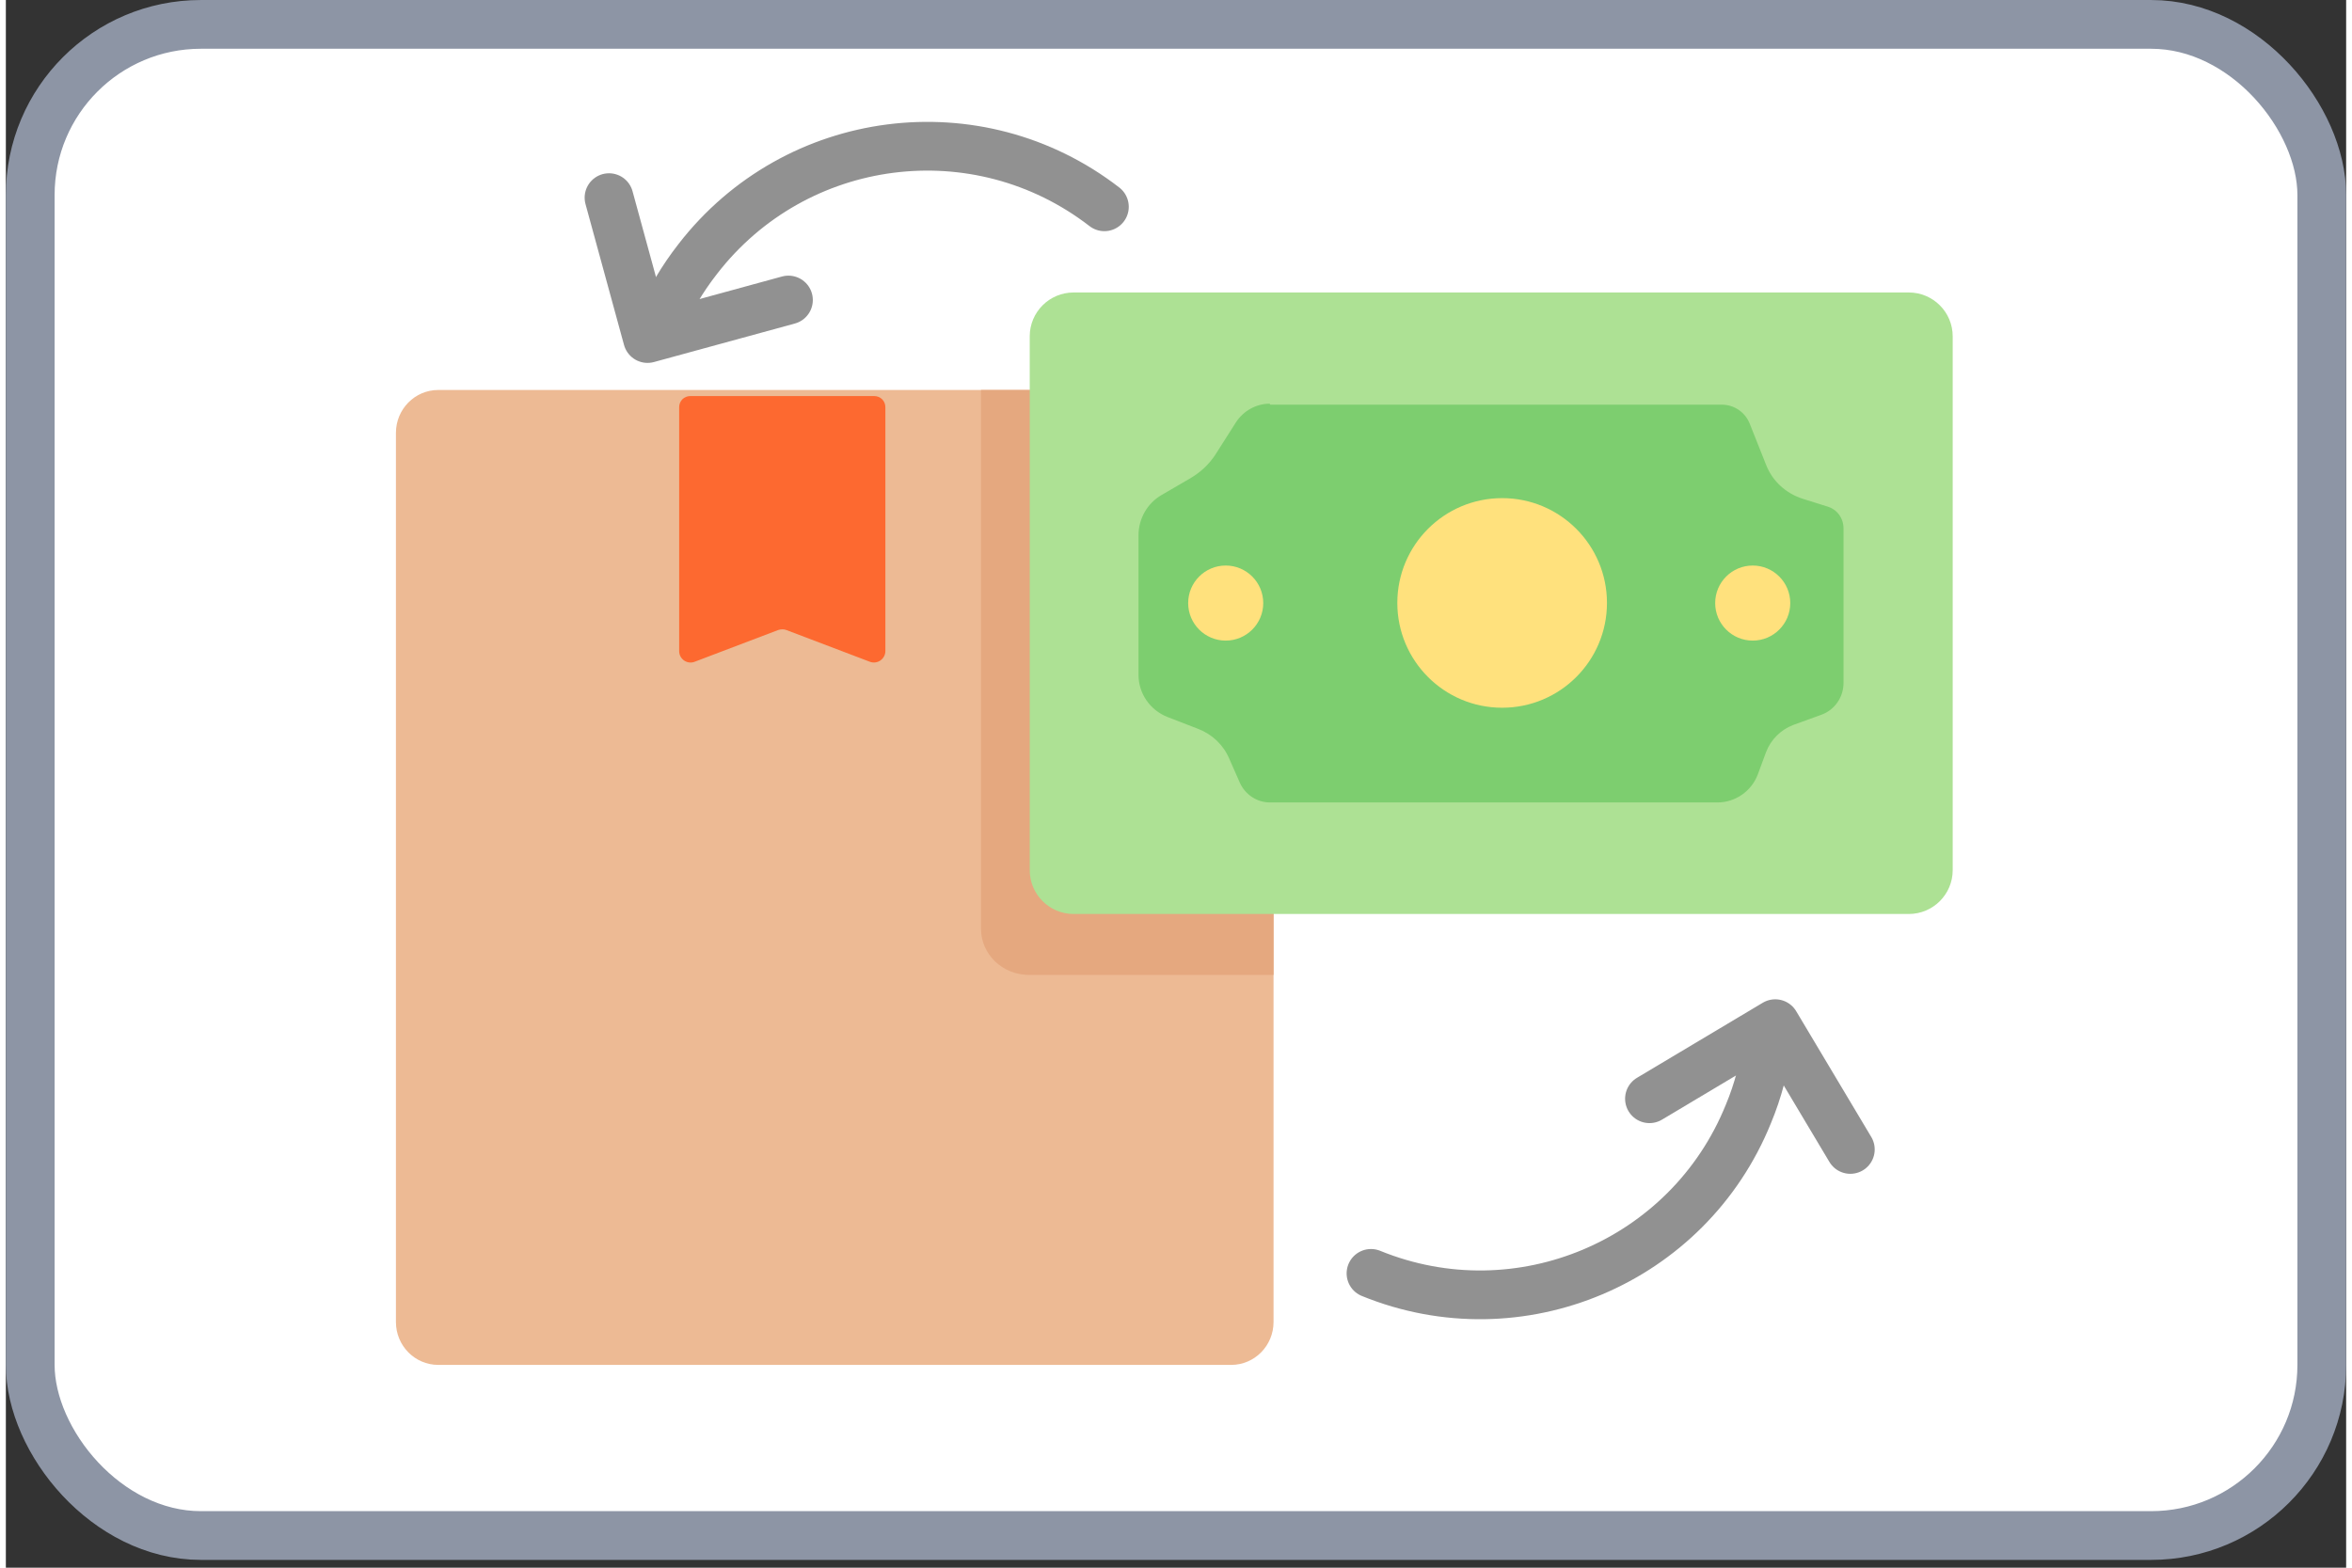
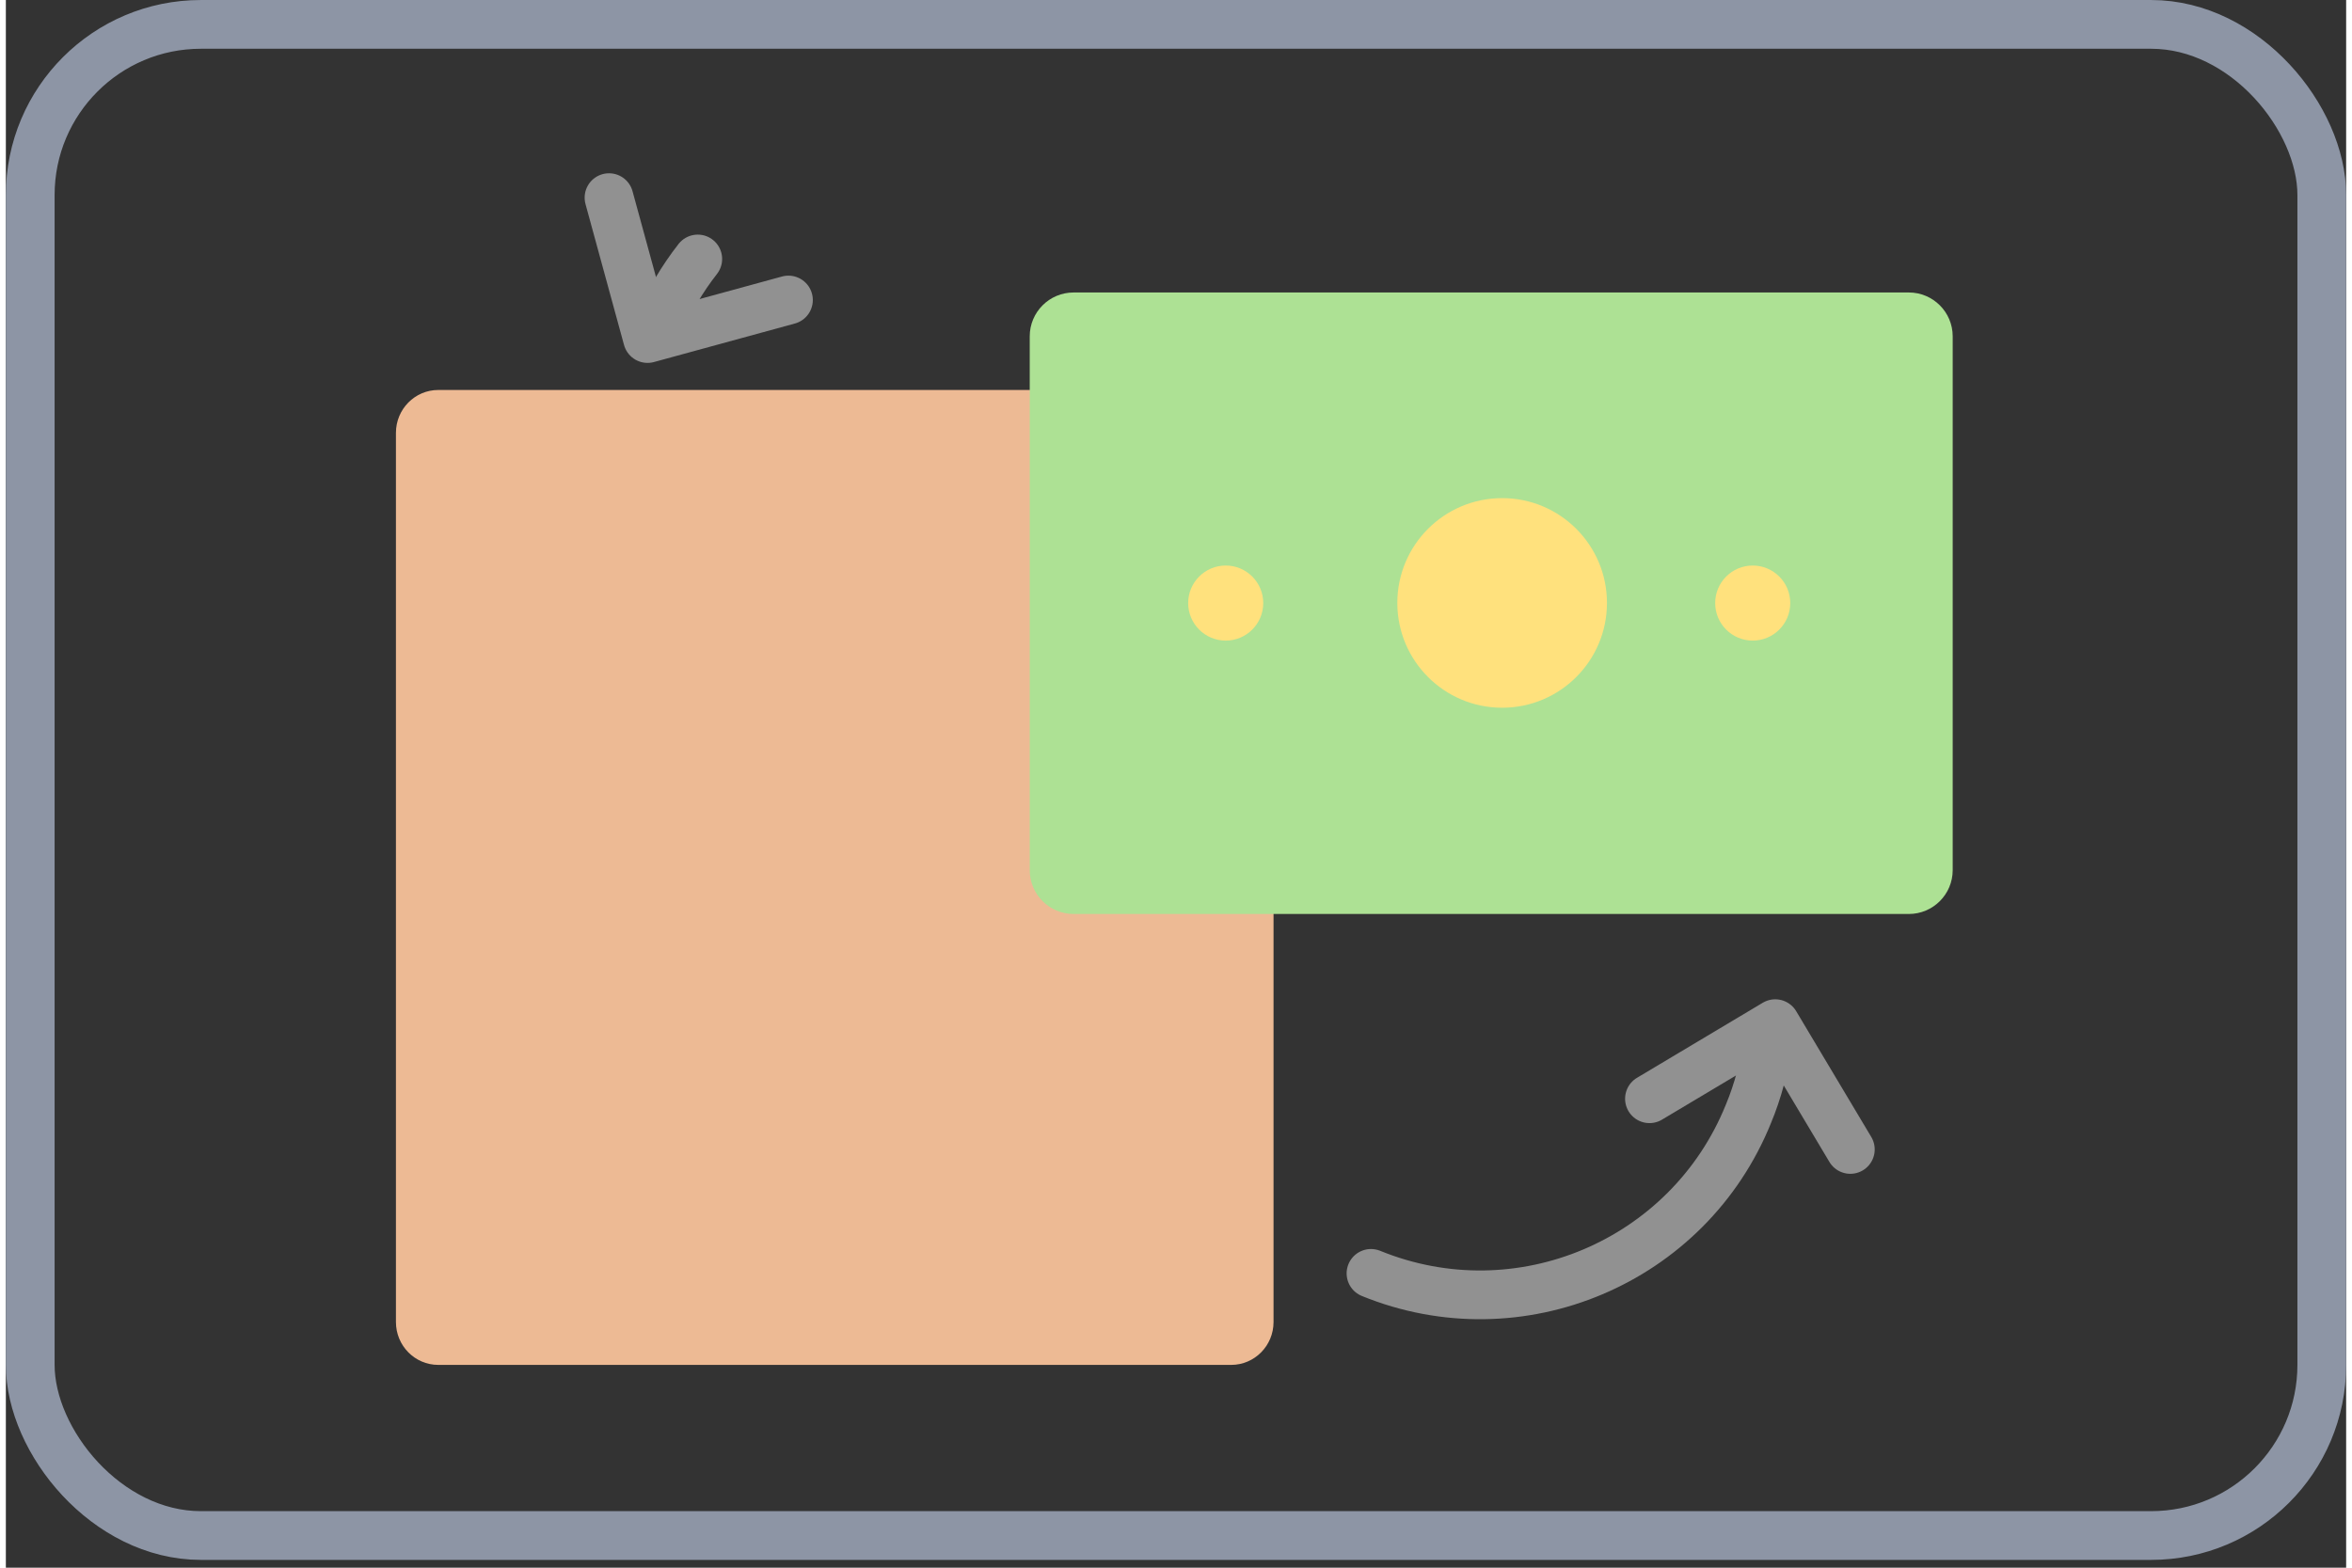
<svg xmlns="http://www.w3.org/2000/svg" width="120" height="80" viewBox="0 0 100 67" fill="none">
  <rect x="0" y="0" width="100" height="67" fill="#333333" stroke="none" />
-   <rect x="1.042" y="1.042" width="97.917" height="64.583" rx="7.292" fill="white" />
  <path d="M52.359 16.667H18.477C17.478 16.667 16.668 17.487 16.668 18.5V56.5C16.668 57.513 17.478 58.333 18.477 58.333H52.359C53.358 58.333 54.168 57.513 54.168 56.5V18.5C54.168 17.487 53.358 16.667 52.359 16.667Z" fill="#EDBA94" />
-   <path d="M29.27 16.927H37.103C37.374 16.927 37.582 17.136 37.582 17.406V27.823C37.582 28.156 37.249 28.406 36.915 28.281L33.353 26.927C33.249 26.886 33.124 26.886 32.999 26.927L29.436 28.281C29.124 28.406 28.77 28.177 28.77 27.823V17.406C28.77 17.136 28.978 16.927 29.249 16.927H29.27Z" fill="#FD6930" />
-   <path d="M54.146 41.667H43.725C42.575 41.667 41.668 40.776 41.668 39.695V16.667H54.168V41.667H54.146Z" fill="#E5A87F" />
  <path d="M81.312 12.5H45.625C44.59 12.5 43.75 13.339 43.75 14.375V37.188C43.75 38.223 44.59 39.062 45.625 39.062H81.312C82.348 39.062 83.188 38.223 83.188 37.188V14.375C83.188 13.339 82.348 12.5 81.312 12.5Z" fill="#ADE194" />
-   <path d="M54.023 17.294H73.315C73.857 17.294 74.336 17.628 74.523 18.128L75.211 19.857C75.482 20.565 76.065 21.086 76.773 21.315L77.836 21.648C78.253 21.773 78.523 22.148 78.523 22.586V29.19C78.523 29.794 78.148 30.336 77.586 30.544L76.378 30.982C75.836 31.19 75.419 31.607 75.211 32.148L74.857 33.107C74.586 33.815 73.898 34.294 73.148 34.294H54.003C53.461 34.294 52.961 33.961 52.732 33.461L52.273 32.419C52.023 31.836 51.544 31.378 50.94 31.148L49.648 30.648C48.898 30.357 48.398 29.648 48.398 28.836V22.878C48.398 22.169 48.773 21.503 49.398 21.148L50.648 20.419C51.065 20.169 51.419 19.836 51.69 19.419L52.565 18.044C52.878 17.565 53.419 17.253 54.003 17.253L54.023 17.294Z" fill="#7DCE6F" />
  <path d="M63.936 30.247C66.41 30.247 68.415 28.242 68.415 25.768C68.415 23.294 66.41 21.289 63.936 21.289C61.462 21.289 59.457 23.294 59.457 25.768C59.457 28.242 61.462 30.247 63.936 30.247Z" fill="#FFE17D" />
  <path d="M52.124 27.378C53.01 27.378 53.728 26.66 53.728 25.774C53.728 24.888 53.01 24.17 52.124 24.17C51.238 24.17 50.52 24.888 50.52 25.774C50.52 26.66 51.238 27.378 52.124 27.378Z" fill="#FFE17D" />
  <path d="M74.643 27.378C75.529 27.378 76.247 26.66 76.247 25.774C76.247 24.888 75.529 24.17 74.643 24.17C73.757 24.17 73.039 24.888 73.039 25.774C73.039 26.66 73.757 27.378 74.643 27.378Z" fill="#FFE17D" />
  <path d="M78.814 49.125L75.606 43.75L70.231 46.958" stroke="#919191" stroke-width="2.083" stroke-linecap="round" stroke-linejoin="round" />
  <path d="M75.269 44.547C75.144 45.568 74.874 46.61 74.457 47.61C71.894 53.943 64.665 57.006 58.332 54.422" stroke="#919191" stroke-width="2.083" stroke-linecap="round" stroke-linejoin="round" />
  <path d="M25.773 8.447L27.419 14.468L33.44 12.822" stroke="#919191" stroke-width="2.083" stroke-linecap="round" stroke-linejoin="round" />
-   <path d="M27.961 13.797C28.357 12.838 28.898 11.922 29.565 11.068C33.753 5.651 41.523 4.651 46.94 8.838" stroke="#919191" stroke-width="2.083" stroke-linecap="round" stroke-linejoin="round" />
+   <path d="M27.961 13.797C28.357 12.838 28.898 11.922 29.565 11.068" stroke="#919191" stroke-width="2.083" stroke-linecap="round" stroke-linejoin="round" />
  <rect x="1.042" y="1.042" width="97.917" height="64.583" rx="7.292" stroke="#8D95A5" stroke-width="2.083" />
</svg>